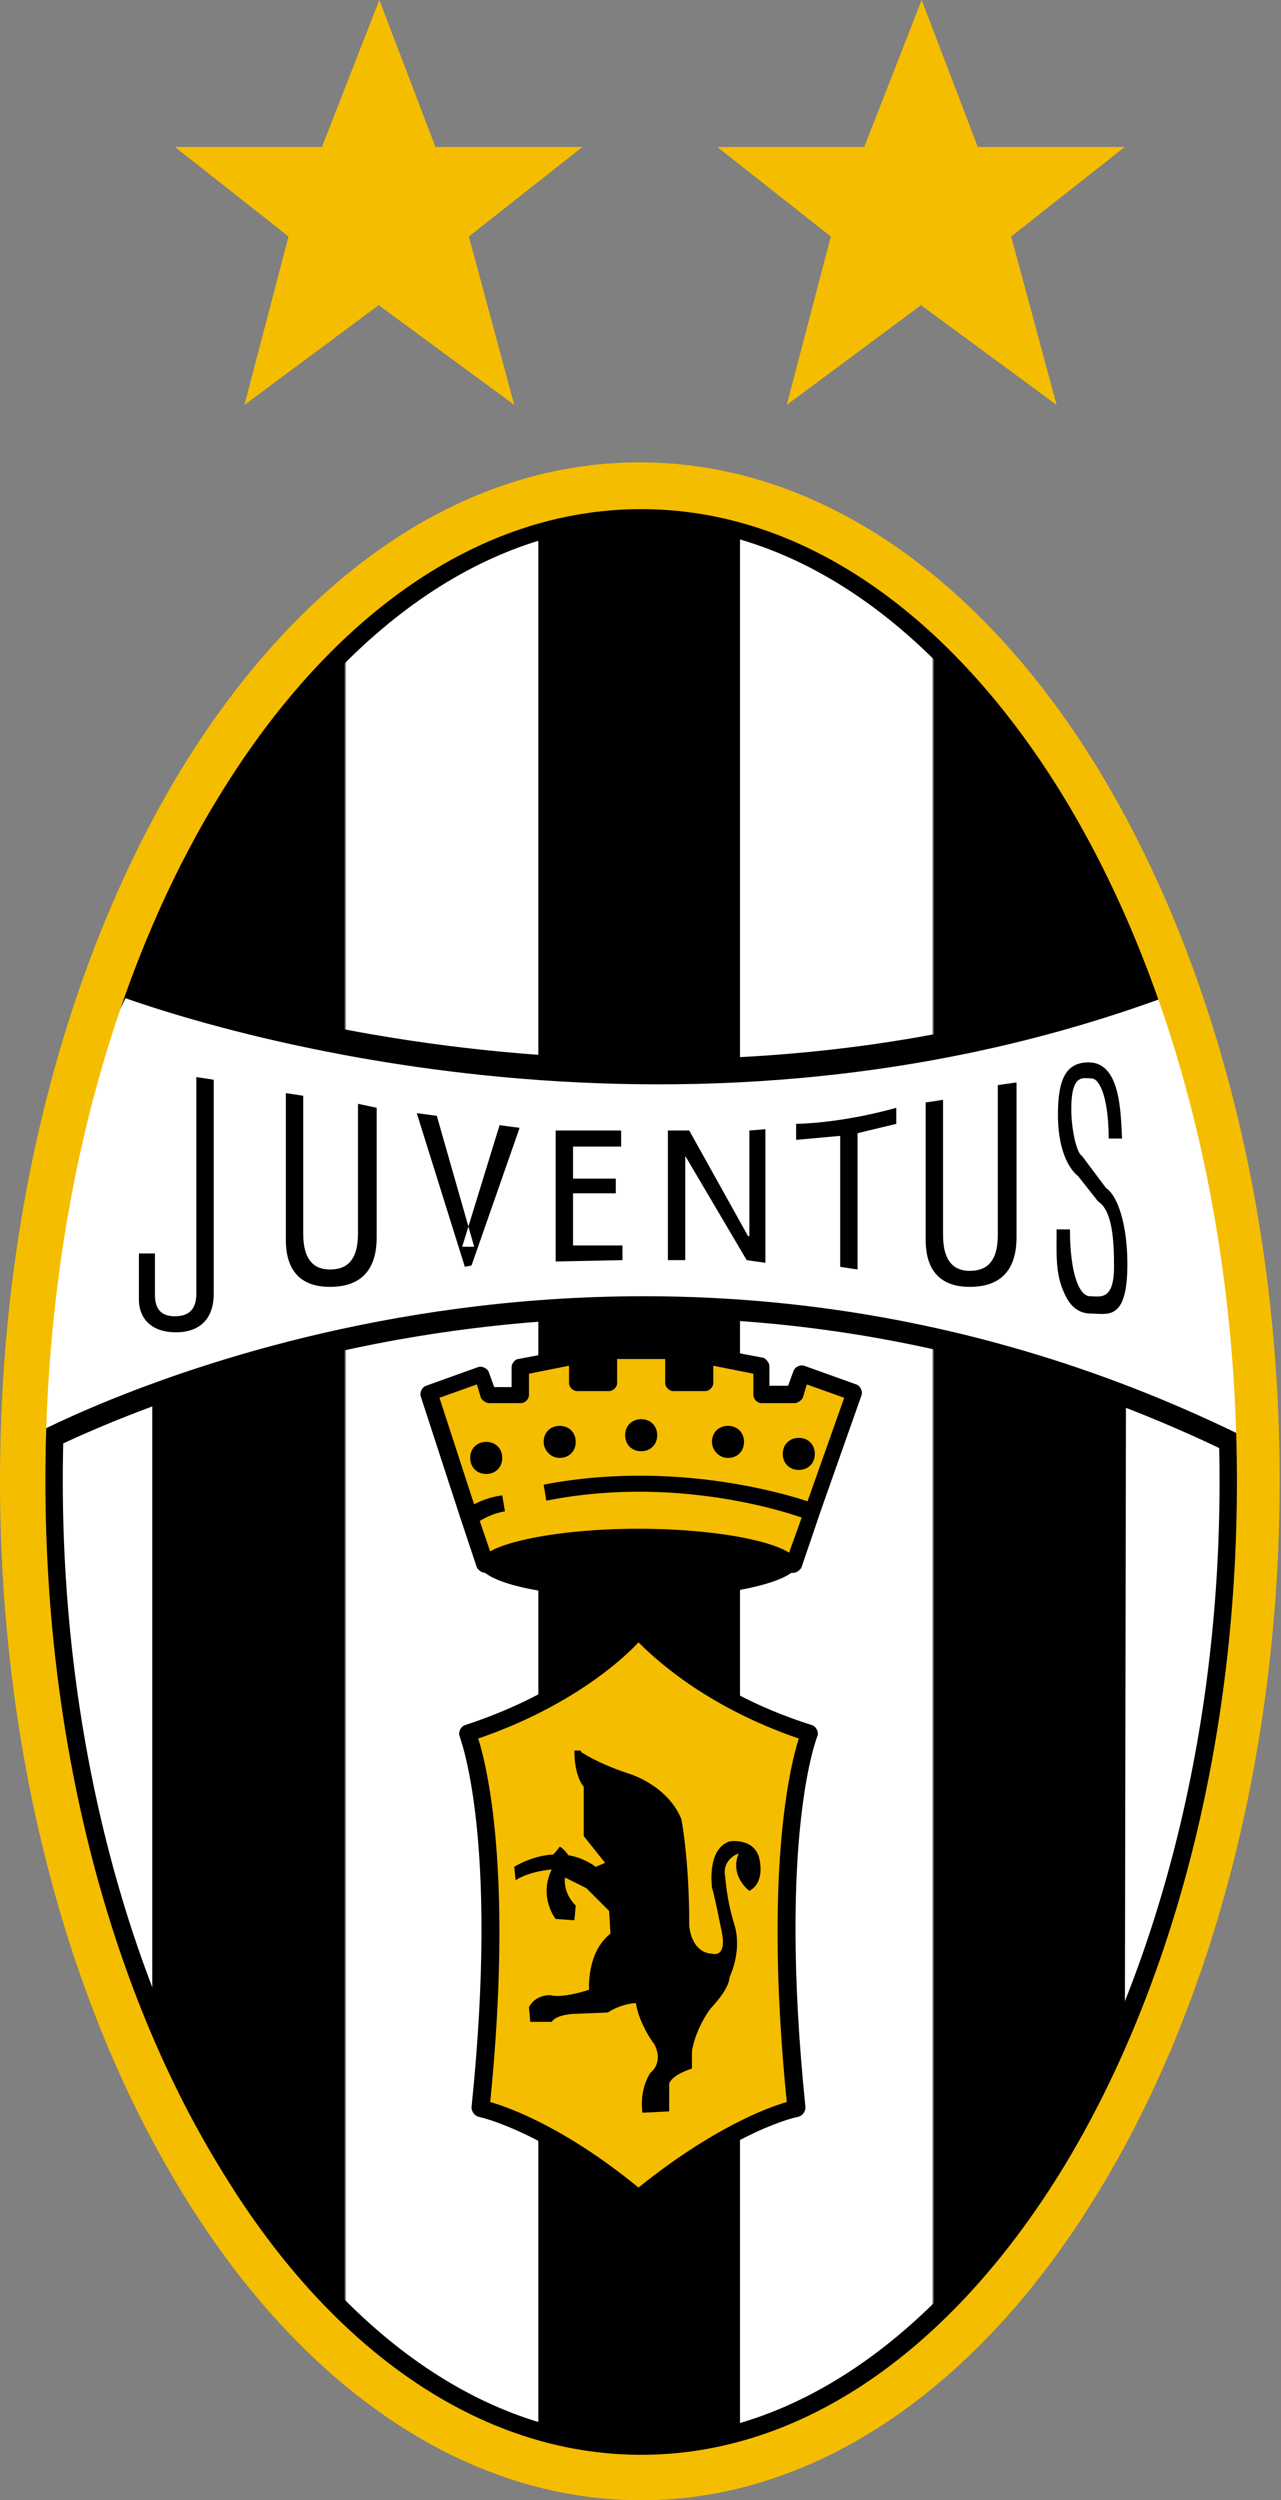
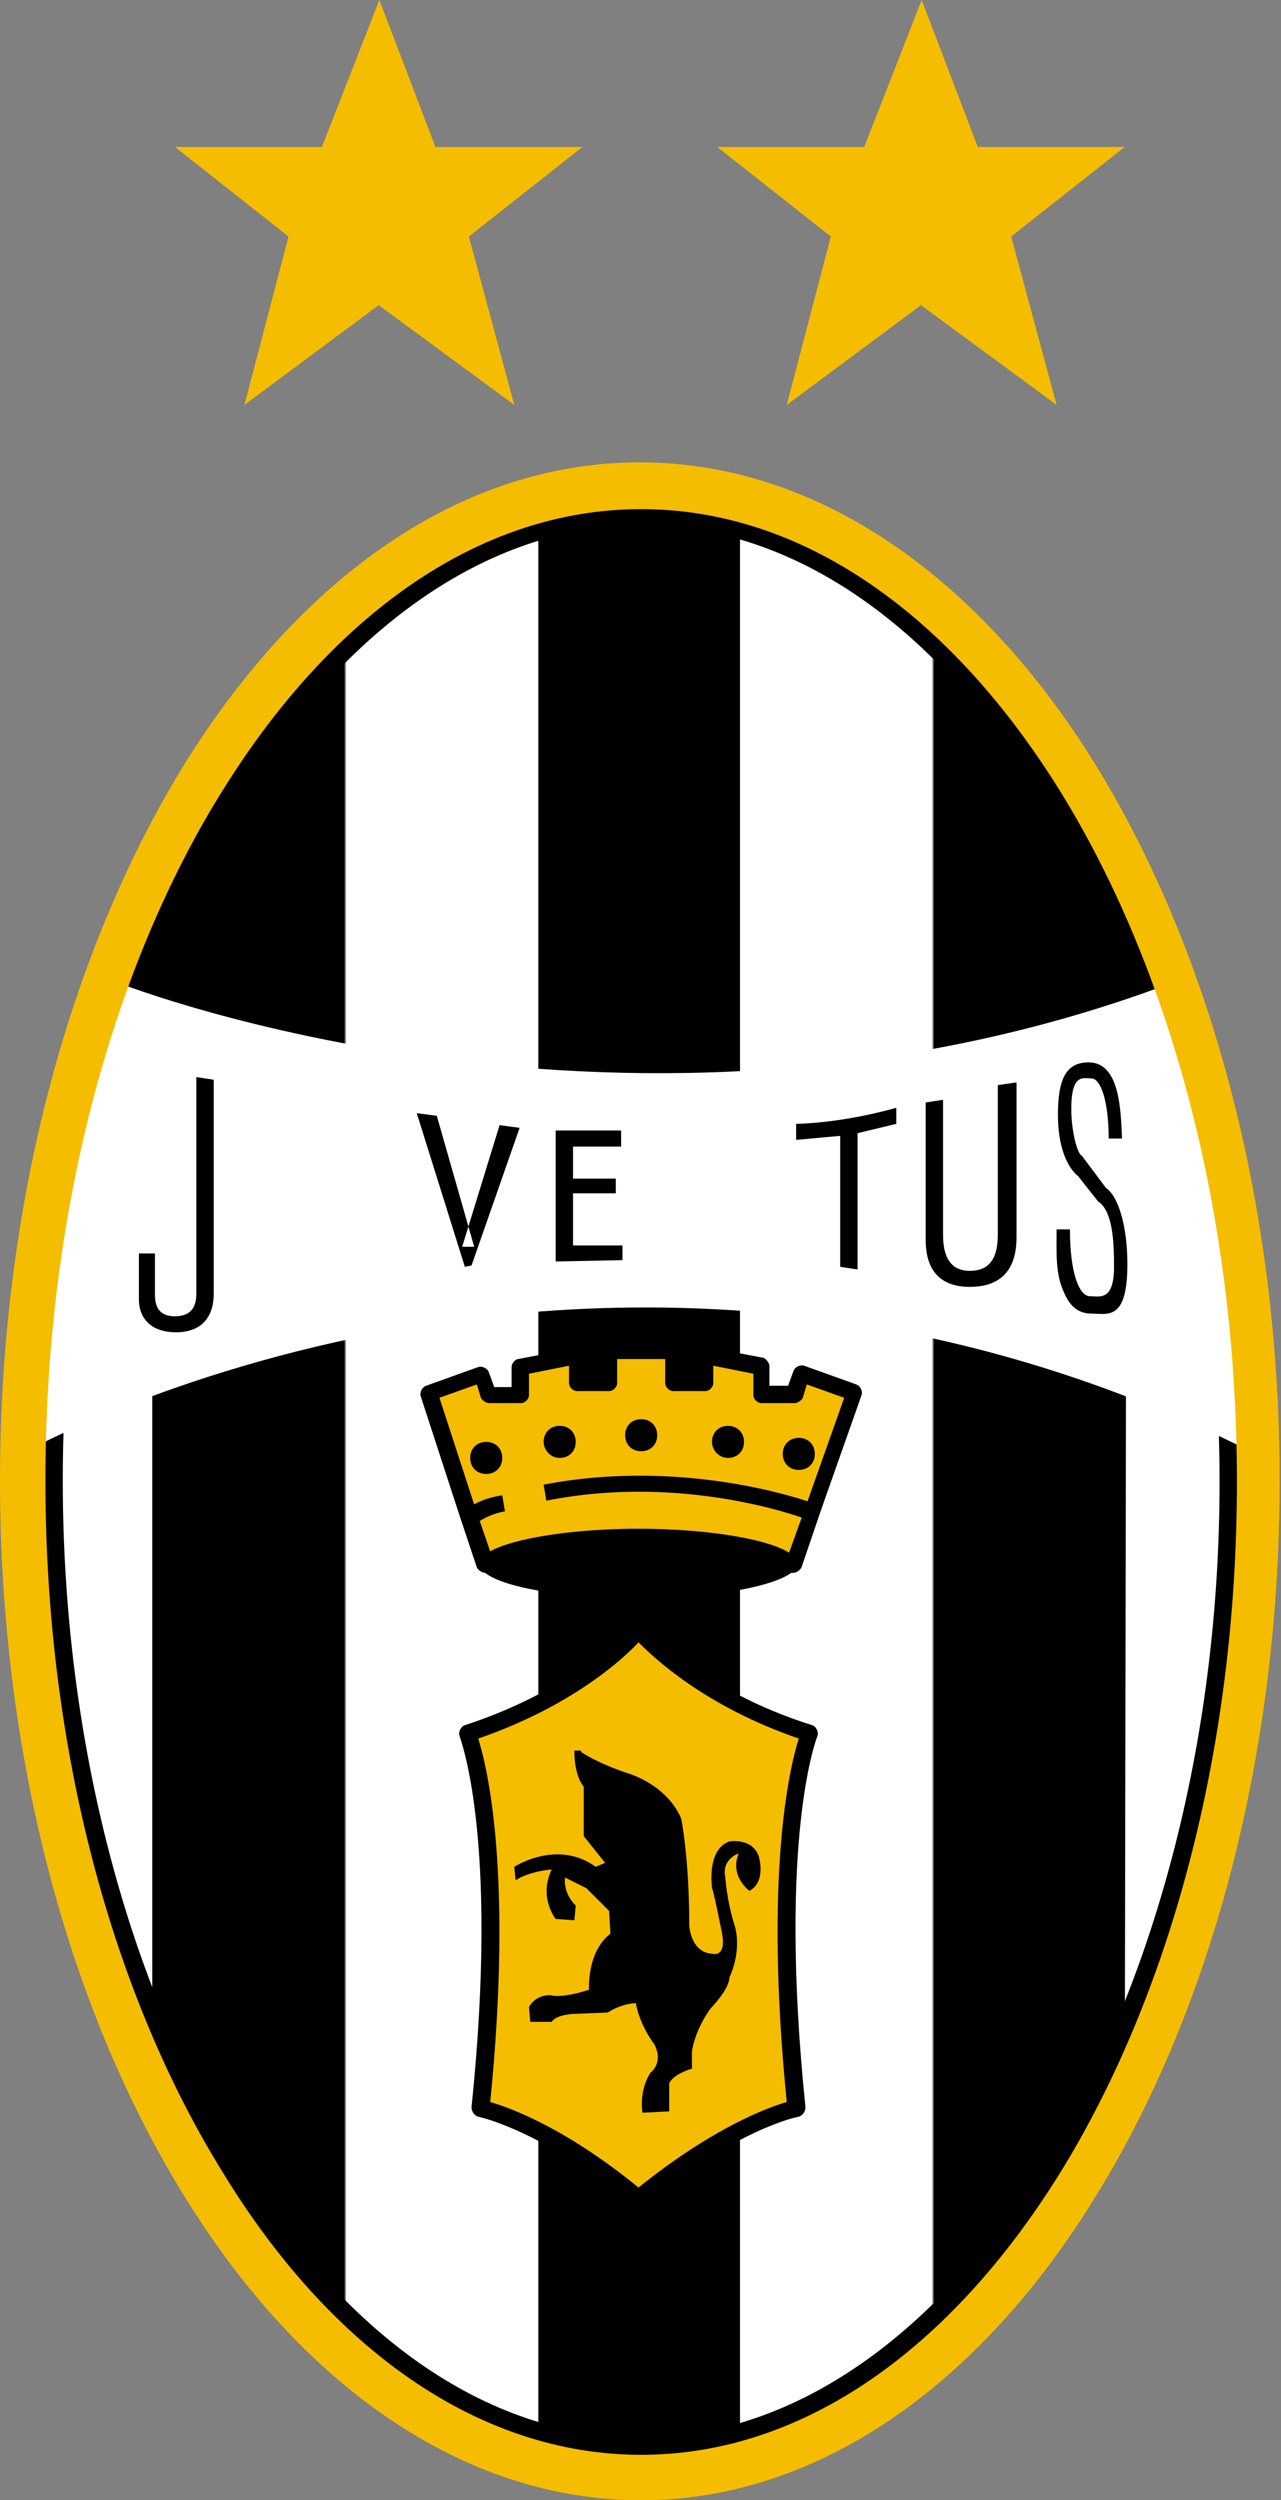
<svg xmlns="http://www.w3.org/2000/svg" version="1.1" id="Capa_1" x="0px" y="0px" viewBox="0 0 95.9 187.1" style="enable-background:new 0 0 95.9 187.1;" xml:space="preserve">
  <rect x="0" y="0" width="95.9" height="187.1" fill="#808080" stroke="none" />
  <style type="text/css">
	.st0{fill-rule:evenodd;clip-rule:evenodd;}
	.st1{fill-rule:evenodd;clip-rule:evenodd;fill:#FFFFFF;}
	.st2{fill:#FFFFFF;}
	.st3{fill-rule:evenodd;clip-rule:evenodd;fill:#F5BD00;}
	.st4{fill:#F5BD00;}
</style>
  <g>
    <polygon class="st0" points="88.4,145.8 88.4,75.3 69.9,44.8 69.9,177.1 88.4,145.8  " />
    <polygon class="st1" points="94.3,120.4 94.3,100.7 84.3,100.7 84.2,158.4 94.3,120.4  " />
    <polygon class="st1" points="69.8,176.2 69.8,44.8 55.5,37.2 55.5,183.8 69.8,176.2  " />
    <path class="st2" d="M55,183.4V37.6H40.7l0,145.8L55,183.4L55,183.4z M55.8,184.3l-0.4,0l-15.2,0l-0.4,0v-0.4l0-146.6v-0.4h16   V184.3L55.8,184.3z" />
    <polygon class="st0" points="25.8,177.1 25.8,44.8 7.3,75.3 7.3,145.8 25.8,177.1  " />
    <polygon class="st1" points="40.2,183.9 40.2,37.2 25.9,44.8 25.9,176.2 40.2,183.9  " />
    <polygon class="st1" points="11.4,155.9 11.4,103.2 1.3,103.2 1.3,124.6 11.4,155.9  " />
    <polygon class="st0" points="55.4,183.9 55.4,37.2 40.3,37.2 40.3,183.8 55.4,183.9  " />
    <polygon class="st3" points="28.4,22.8 18.3,30.3 21.6,17.7 13.1,11 24.1,11 28.4,0 28.4,0 32.6,11 43.6,11 35.1,17.7 38.5,30.3    28.3,22.8 28.4,22.8  " />
    <polygon class="st3" points="69,22.8 58.9,30.3 62.2,17.7 53.7,11 64.7,11 69,0 69,0 73.2,11 84.2,11 75.7,17.7 79.1,30.3    68.9,22.8 69,22.8  " />
    <path d="M48,182.4c11.7,0,22.4-8,30.3-20.7c8-13.1,13-31.1,13-50.8c0-19.7-5-37.8-13-50.8C70.4,47.2,59.7,39.3,48,39.3   c-11.7,0-22.4,8-30.3,20.7c-8,13.1-13,31.1-13,50.8c0,19.7,5,37.8,13,50.8C25.5,174.4,36.2,182.4,48,182.4L48,182.4z M48,185.6   c-13,0-24.6-8.6-33.1-22.3c-8.3-13.6-13.5-32.2-13.5-52.5c0-20.3,5.1-39,13.5-52.5C23.3,44.6,35,36,48,36c13,0,24.6,8.6,33.1,22.3   c8.3,13.6,13.5,32.2,13.5,52.5c0,20.3-5.1,39-13.5,52.5C72.6,177.1,60.9,185.6,48,185.6L48,185.6z" />
    <path class="st1" d="M92,89.1l2,19.7c-48.7-24.6-92.2-0.1-92.2-0.1c0.7-23,7.2-35.1,7.2-35.1s38.4,15.1,78.6,0L92,89.1L92,89.1z" />
-     <path d="M92.8,88.9l0,0.1l2,19.7l0.2,1.5l-1.4-0.7c-48.3-24.4-91.3-0.2-91.5-0.2l-1.3,0.7l0-1.5c0.7-23.2,7.3-35.4,7.3-35.5   l0.4-0.7l0.7,0.3c0.1,0,38.1,15,78,0l0.9-0.3l0.3,0.9L92.8,88.9L92.8,88.9z M91.1,89.3L87,74.7c-37,13.5-72.2,1.9-77.6,0   C8,77.4,3.4,88.5,2.6,107.3c7.5-3.8,46.7-21.2,90.3,0.1L91.1,89.3L91.1,89.3z" />
    <path class="st4" d="M48,183.7c12.2,0,23.2-8,31.3-21c8.2-13.2,13.3-31.6,13.3-51.8c0-20.3-5.1-38.6-13.3-51.8   c-8.1-13-19.1-21-31.3-21c-12.2,0-23.2,8-31.3,21C8.5,72.2,3.4,90.5,3.4,110.8c0,20.3,5.1,38.6,13.3,51.8   C24.7,175.7,35.8,183.7,48,183.7L48,183.7z M48,187.1c-13.4,0-25.5-8.7-34.1-22.6C5.3,150.7,0,131.7,0,110.8   C0,89.9,5.3,71,13.8,57.2c8.7-14,20.7-22.6,34.1-22.6c13.4,0,25.5,8.7,34.1,22.6c8.5,13.8,13.8,32.7,13.8,53.6   c0,20.9-5.3,39.9-13.8,53.6C73.4,178.4,61.3,187.1,48,187.1L48,187.1z" />
    <path class="st0" d="M11.6,93.7v3.2c0,1.2,0.6,1.6,1.5,1.6c1.2,0,1.6-0.7,1.6-1.7V80.6l1.3,0.2v16c0,2.3-1.5,2.9-2.8,2.9   c-2.3,0-2.8-1.5-2.8-2.4v-3.5H11.6L11.6,93.7z" />
-     <path class="st0" d="M28.2,82.9v9.7c0,2-0.8,3.7-3.5,3.7c-2.6,0-3.3-1.7-3.3-3.5V81.8l1.3,0.2v10.3c0,2.1,0.9,2.7,2,2.7   c1.2,0,2.1-0.6,2.1-2.7v-9.7L28.2,82.9L28.2,82.9z" />
    <polygon class="st0" points="37.4,84.2 38.9,84.4 35.3,94.7 34.8,94.8 31.2,83.3 32.7,83.5 35.5,93.3 34.6,93.3 37.4,84.2  " />
    <polygon class="st0" points="46.6,94.3 41.6,94.4 41.6,84.6 46.5,84.6 46.5,85.8 42.9,85.8 42.9,88.2 46.1,88.2 46.1,89.3    42.9,89.3 42.9,93.2 46.6,93.2 46.6,94.3  " />
-     <polygon class="st0" points="56.1,84.6 57.3,84.5 57.3,94.5 55.9,94.3 51.3,86.5 51.3,86.5 51.3,94.3 50,94.3 50,84.6 51.6,84.6    56,92.5 56.1,92.5 56.1,84.6  " />
    <path class="st0" d="M59.6,84.1c0,0,3.2,0,7.5-1.2v1.2l-2.9,0.7V95l-1.3-0.2V85l-3.3,0.3V84.1L59.6,84.1z" />
-     <path class="st0" d="M76.1,81v11.6c0,2-0.8,3.7-3.5,3.7c-2.6,0-3.3-1.7-3.3-3.5V82.5l1.3-0.2v10.1c0,2.1,0.9,2.7,2,2.7   c1.2,0,2.1-0.6,2.1-2.7V81.2L76.1,81L76.1,81z" />
+     <path class="st0" d="M76.1,81v11.6c0,2-0.8,3.7-3.5,3.7c-2.6,0-3.3-1.7-3.3-3.5V82.5l1.3-0.2v10.1c0,2.1,0.9,2.7,2,2.7   c1.2,0,2.1-0.6,2.1-2.7V81.2L76.1,81z" />
    <path class="st0" d="M83,85.2c0-2.8-0.6-4.5-1.3-4.5c-0.6,0-1.5-0.4-1.5,2.3c0,1.5,0.4,3.3,0.8,3.5l1.8,2.4   c0.9,0.6,1.6,2.8,1.6,5.7c0,4.3-1.5,3.7-2.7,3.7c-1.3,0-1.8-1-2.1-1.7c-0.6-1.4-0.5-2.9-0.5-4.6h1c0,3.3,0.7,5,1.5,5   c0.7,0,1.8,0.4,1.8-2.2c0-1.9-0.1-4.2-1.2-4.9L80.7,88c-0.4-0.3-1.5-1.5-1.5-4.6c0-2.8,0.7-3.9,2.3-3.9c2.4,0,2.4,3.8,2.5,5.7H83   L83,85.2z" />
    <polygon class="st3" points="50.4,101.1 50.4,103.5 52.8,103.5 52.8,101.4 57,102.2 57,104.3 59.4,104.3 60,102.8 63.9,104.2    60.9,112.7 59.4,117 36.3,117 35,113.1 32,104.2 36,102.8 36.5,104.3 38.9,104.3 38.9,102.2 43.2,101.4 43.2,103.5 45.6,103.5    45.6,101.1 50.4,101.1  " />
    <path d="M51,101.1v1.8h1.1v-1.5c0-0.4,0.4-0.7,0.8-0.6l4.2,0.8c0.2,0,0.5,0.4,0.5,0.6v1.5H59l0.4-1.1c0.1-0.3,0.5-0.5,0.8-0.4   l3.9,1.4c0.3,0.1,0.5,0.5,0.4,0.8l-3,8.5l-1.5,4.4c-0.1,0.2-0.4,0.4-0.6,0.4H36.3c-0.2,0-0.5-0.2-0.6-0.4l-1.3-3.9l-2.9-8.9   c-0.1-0.3,0.1-0.7,0.4-0.8l3.9-1.4c0.3-0.1,0.7,0.1,0.8,0.4l0.4,1.1h1.3v-1.5c0-0.3,0.3-0.6,0.5-0.6l4.2-0.8   c0.4-0.1,0.8,0.2,0.8,0.6v1.5h1.1v-1.8c0-0.3,0.3-0.6,0.6-0.6h4.8C50.7,100.5,51,100.8,51,101.1L51,101.1z M49.8,101.7h-3.6v1.8   c0,0.3-0.3,0.6-0.6,0.6h-2.4c-0.3,0-0.6-0.3-0.6-0.6v-1.3l-3,0.6v1.6c0,0.3-0.3,0.6-0.6,0.6h-2.4c-0.2,0-0.5-0.2-0.6-0.4l-0.3-1   l-2.8,1l2.7,8.3l1.2,3.5h22.2l1.4-3.9l2.8-7.9l-2.8-1l-0.3,1c-0.1,0.2-0.4,0.4-0.6,0.4H57c-0.3,0-0.6-0.3-0.6-0.6v-1.6l-3-0.6v1.3   c0,0.3-0.3,0.6-0.6,0.6h-2.4c-0.3,0-0.6-0.3-0.6-0.6V101.7L49.8,101.7z" />
    <path class="st0" d="M47.8,119.6c6.4,0,11.9-1.2,11.9-2.6c0-1.4-5.5-2.6-11.9-2.6c-6.4,0-11.9,1.2-11.9,2.6   C35.9,118.5,41.4,119.6,47.8,119.6L47.8,119.6z" />
    <path class="st0" d="M36.4,110.3c0.7,0,1.2-0.5,1.2-1.2s-0.5-1.2-1.2-1.2c-0.7,0-1.2,0.5-1.2,1.2S35.7,110.3,36.4,110.3L36.4,110.3   z" />
    <path class="st0" d="M41.9,109.1c0.7,0,1.2-0.5,1.2-1.2c0-0.7-0.5-1.2-1.2-1.2c-0.7,0-1.2,0.5-1.2,1.2   C40.7,108.5,41.2,109.1,41.9,109.1L41.9,109.1z" />
    <path class="st0" d="M48,108.6c0.7,0,1.2-0.5,1.2-1.2c0-0.7-0.5-1.2-1.2-1.2c-0.7,0-1.2,0.5-1.2,1.2   C46.8,108.1,47.3,108.6,48,108.6L48,108.6z" />
    <path class="st0" d="M54.5,109.1c0.7,0,1.2-0.5,1.2-1.2c0-0.7-0.5-1.2-1.2-1.2c-0.7,0-1.2,0.5-1.2,1.2   C53.3,108.5,53.8,109.1,54.5,109.1L54.5,109.1z" />
    <path class="st0" d="M59.8,110c0.7,0,1.2-0.5,1.2-1.2c0-0.7-0.5-1.2-1.2-1.2c-0.7,0-1.2,0.5-1.2,1.2C58.6,109.5,59.1,110,59.8,110   L59.8,110z" />
    <path d="M60.4,113.7c0,0-9-3.5-19.5-1.4l-0.2-1.2c10.9-2.1,20.2,1.4,20.2,1.4L60.4,113.7L60.4,113.7z" />
    <path d="M35.1,112.8c0,0,1-0.7,2.5-0.9l0.2,1.2c-1.2,0.2-2,0.8-2,0.8L35.1,112.8L35.1,112.8z" />
    <path class="st3" d="M47.7,122.1c0,0-3.9,4.8-12.7,7.6c0,0,3.1,7.5,1,28.1c0,0,4.8,1,11.8,6.8h0c7-5.8,11.8-6.8,11.8-6.8   c-2.1-20.6,1-28.1,1-28.1c-8.7-2.8-12.7-7.6-12.7-7.6H47.7L47.7,122.1z" />
    <path d="M47.8,122.9c-1.1,1.2-5,4.8-12,7.2c0.7,2.2,2.6,10.2,0.9,27.2c1.4,0.4,5.6,1.9,11.1,6.4c5.6-4.5,9.7-6,11.1-6.4   c-1.7-17,0.2-25,0.9-27.2C52.8,127.7,49,124.1,47.8,122.9L47.8,122.9z M48.3,164.9c-0.1,0.1-0.3,0.2-0.5,0.2h0   c-0.2,0-0.4-0.1-0.5-0.2c-6.9-5.6-11.5-6.5-11.5-6.5c-0.3-0.1-0.5-0.4-0.5-0.7c2.1-20.4-0.9-27.7-0.9-27.8   c-0.1-0.3,0.1-0.7,0.4-0.8c8.6-2.8,12.4-7.4,12.4-7.4c0.1-0.1,0.4-0.2,0.5-0.2h0.2c0.1,0,0.4,0.1,0.5,0.2c0,0,3.8,4.7,12.4,7.4   c0.3,0.1,0.5,0.5,0.4,0.8c0,0-3,7.3-0.9,27.8c0,0.3-0.2,0.6-0.5,0.7C59.7,158.4,55.2,159.3,48.3,164.9L48.3,164.9z" />
    <path class="st0" d="M43.5,131.1c0,0,1.1,0.8,3.5,1.6c0,0,2.9,0.8,4,3.4c0,0,0.6,2.9,0.6,8c0,0,0.1,2,1.7,2.1c0,0,1.2,0.4,0.7-1.8   c-0.9-4.5-0.7-2.7-0.7-3.2c0,0-0.4-2.8,1.3-3.4c0,0,1.7-0.3,2.2,1.1c0,0,0.6,1.9-0.7,2.6c0,0-1.5-1.1-0.8-2.8c0,0-1.3,0.4-1,1.8   c0,0,0.1,1.7,0.7,3.6c0,0,0.6,1.7-0.4,3.9c0,0,0.1,0.7-1.4,2.3c0,0-1.1,1.4-1.4,3.2l0,1.3c0,0-1.4,0.4-1.7,1.1v2.1l-2,0.1   c0,0-0.3-1.6,0.6-3c0,0,1-0.7,0.3-2.1c0,0-1.1-1.4-1.4-3.1c0,0-1,0-2.1,0.7l-2.4,0.1c0,0-1.4,0-1.8,0.6h-1.6l-0.1-1.1   c0,0,0.4-0.9,1.6-0.9c0,0,0.7,0.3,2.9-0.4c0,0-0.2-2.8,1.6-4.2l-0.1-1.7l-1.7-1.7l-1.6-0.8c0,0-0.2,1.1,0.8,2.1l-0.1,1.1l-1.4-0.1   c0,0-1.3-1.6-0.3-3.7c0,0-1.6,0.1-2.7,0.8l-0.1-1c0,0,3.2-2.1,6.1,0l0.7-0.3l-1.6-2v-3.7c0,0-0.7-0.7-0.7-2.7H43.5L43.5,131.1z" />
-     <path class="st0" d="M41.4,138.8c0,0,0.2-0.2,0.5-0.6c0,0,0.2,0,0.7,0.7L41.4,138.8L41.4,138.8z" />
  </g>
</svg>